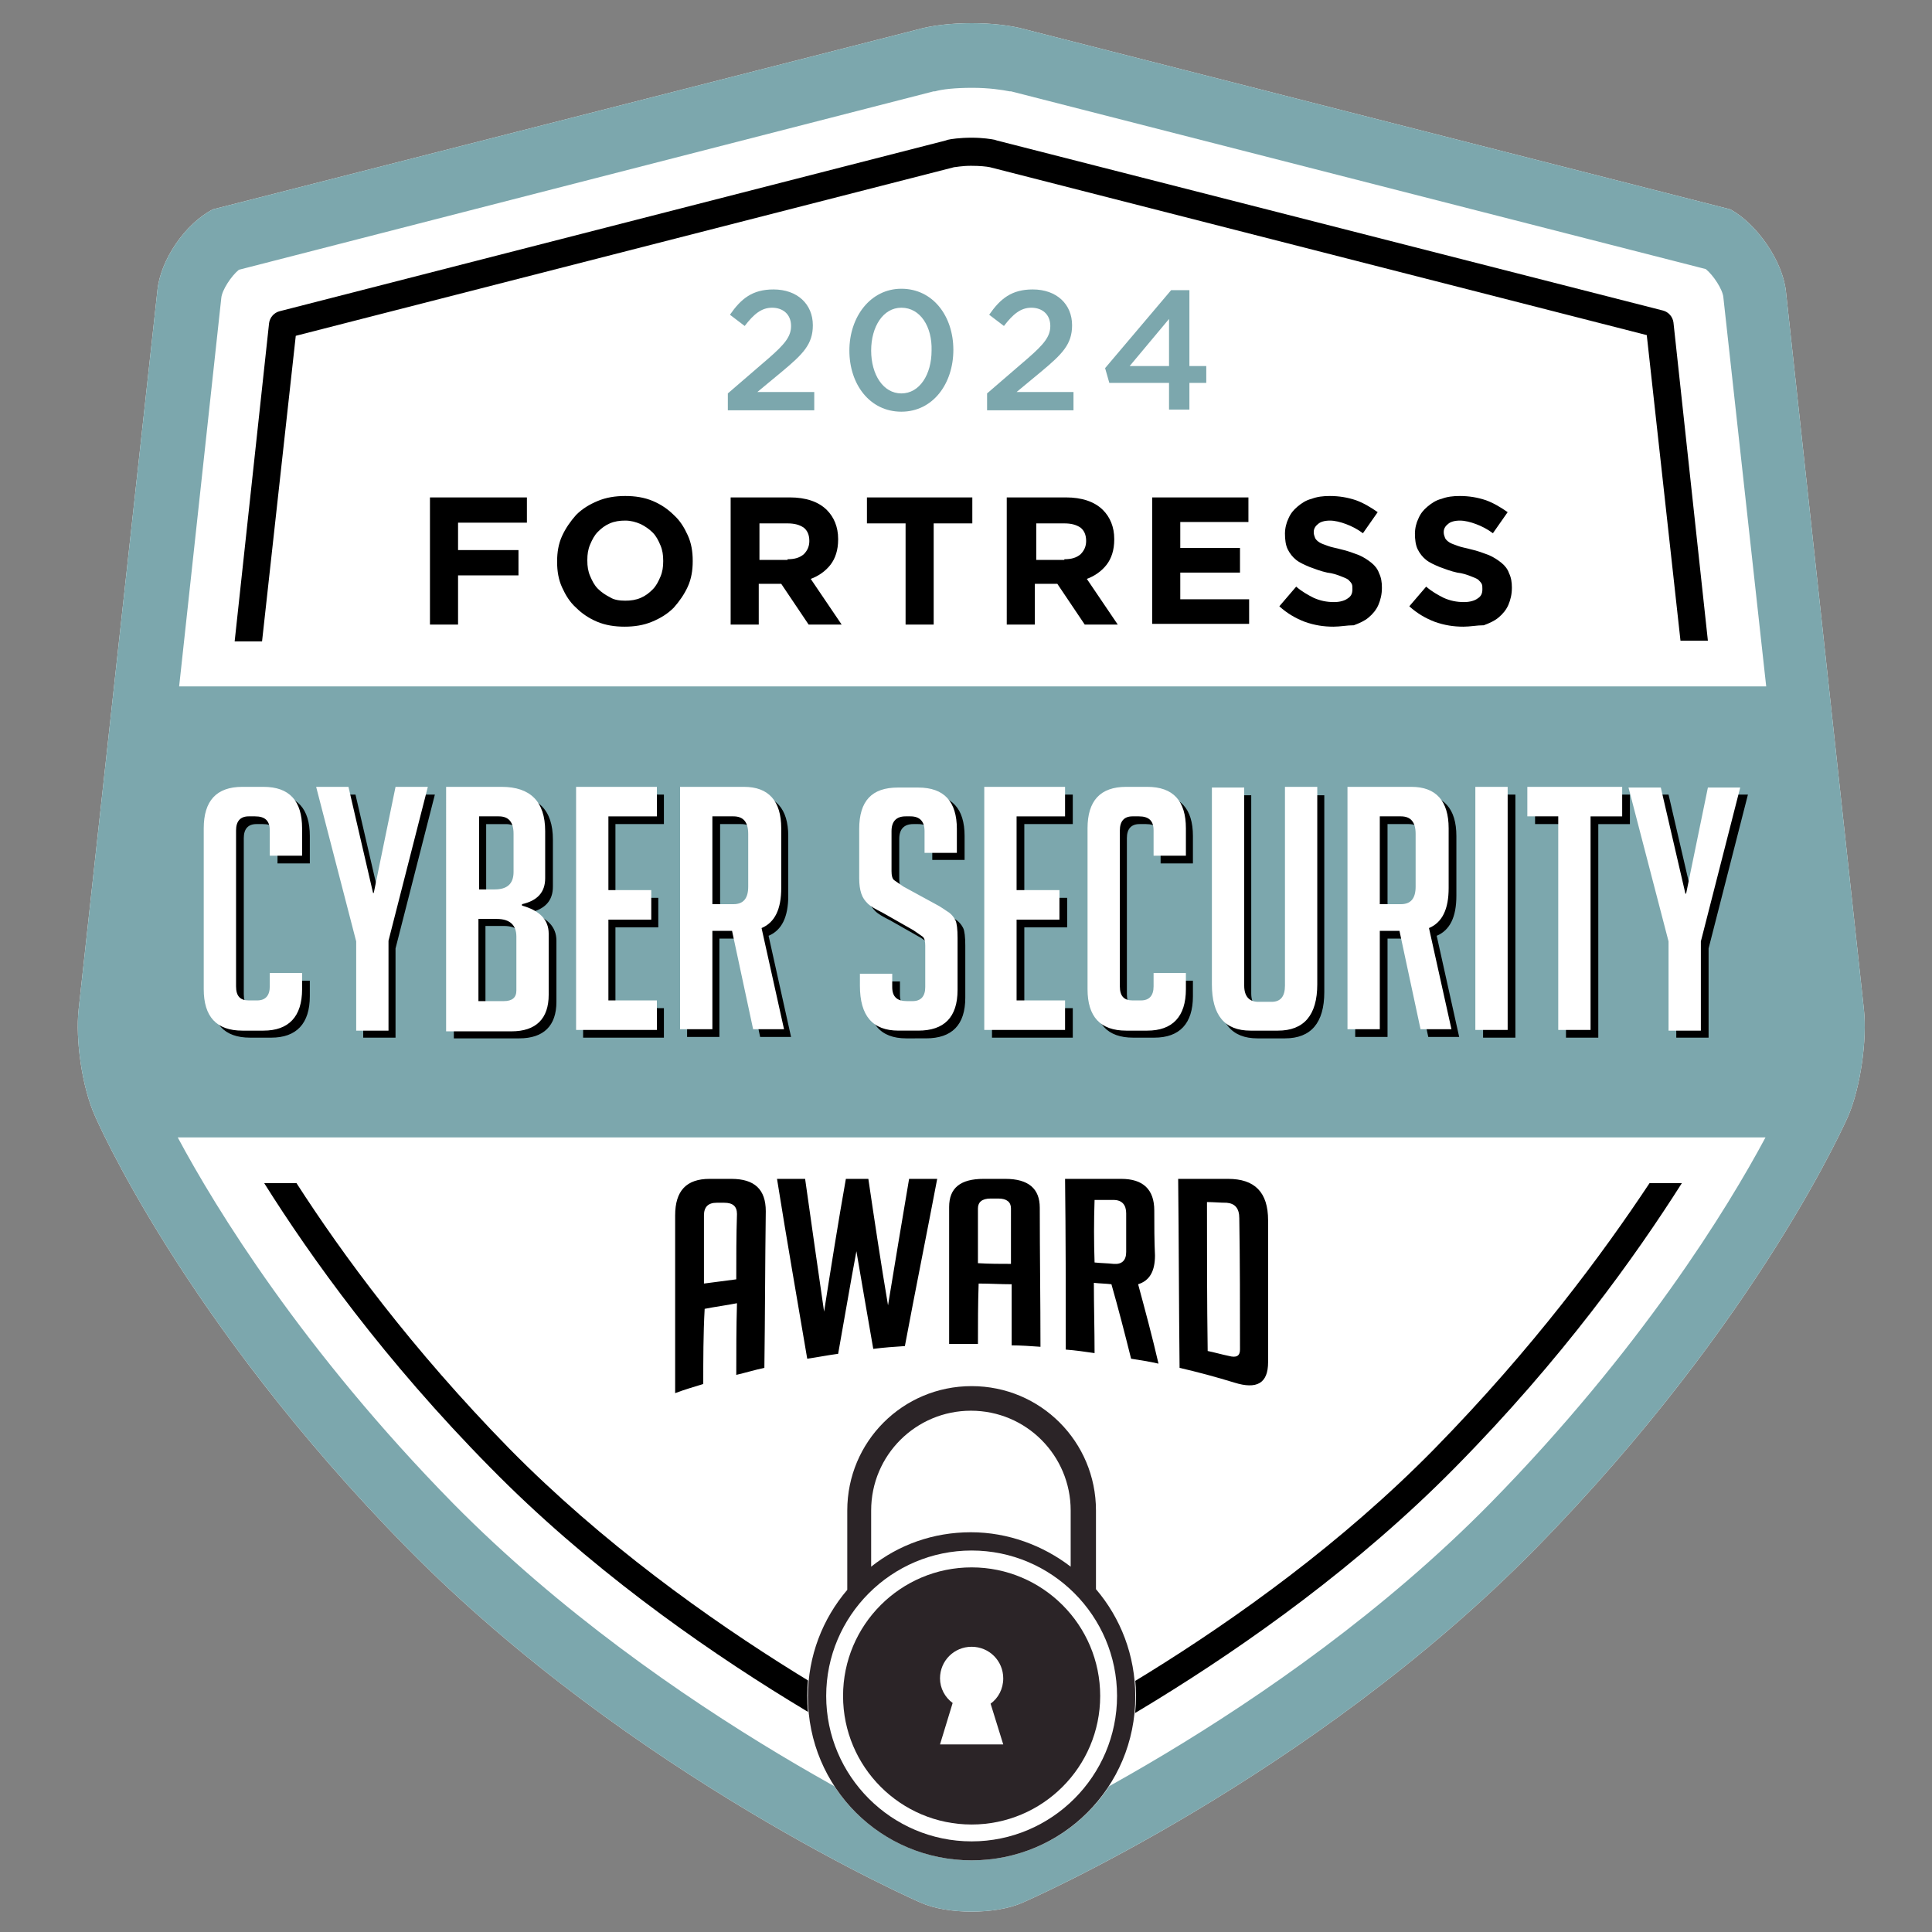
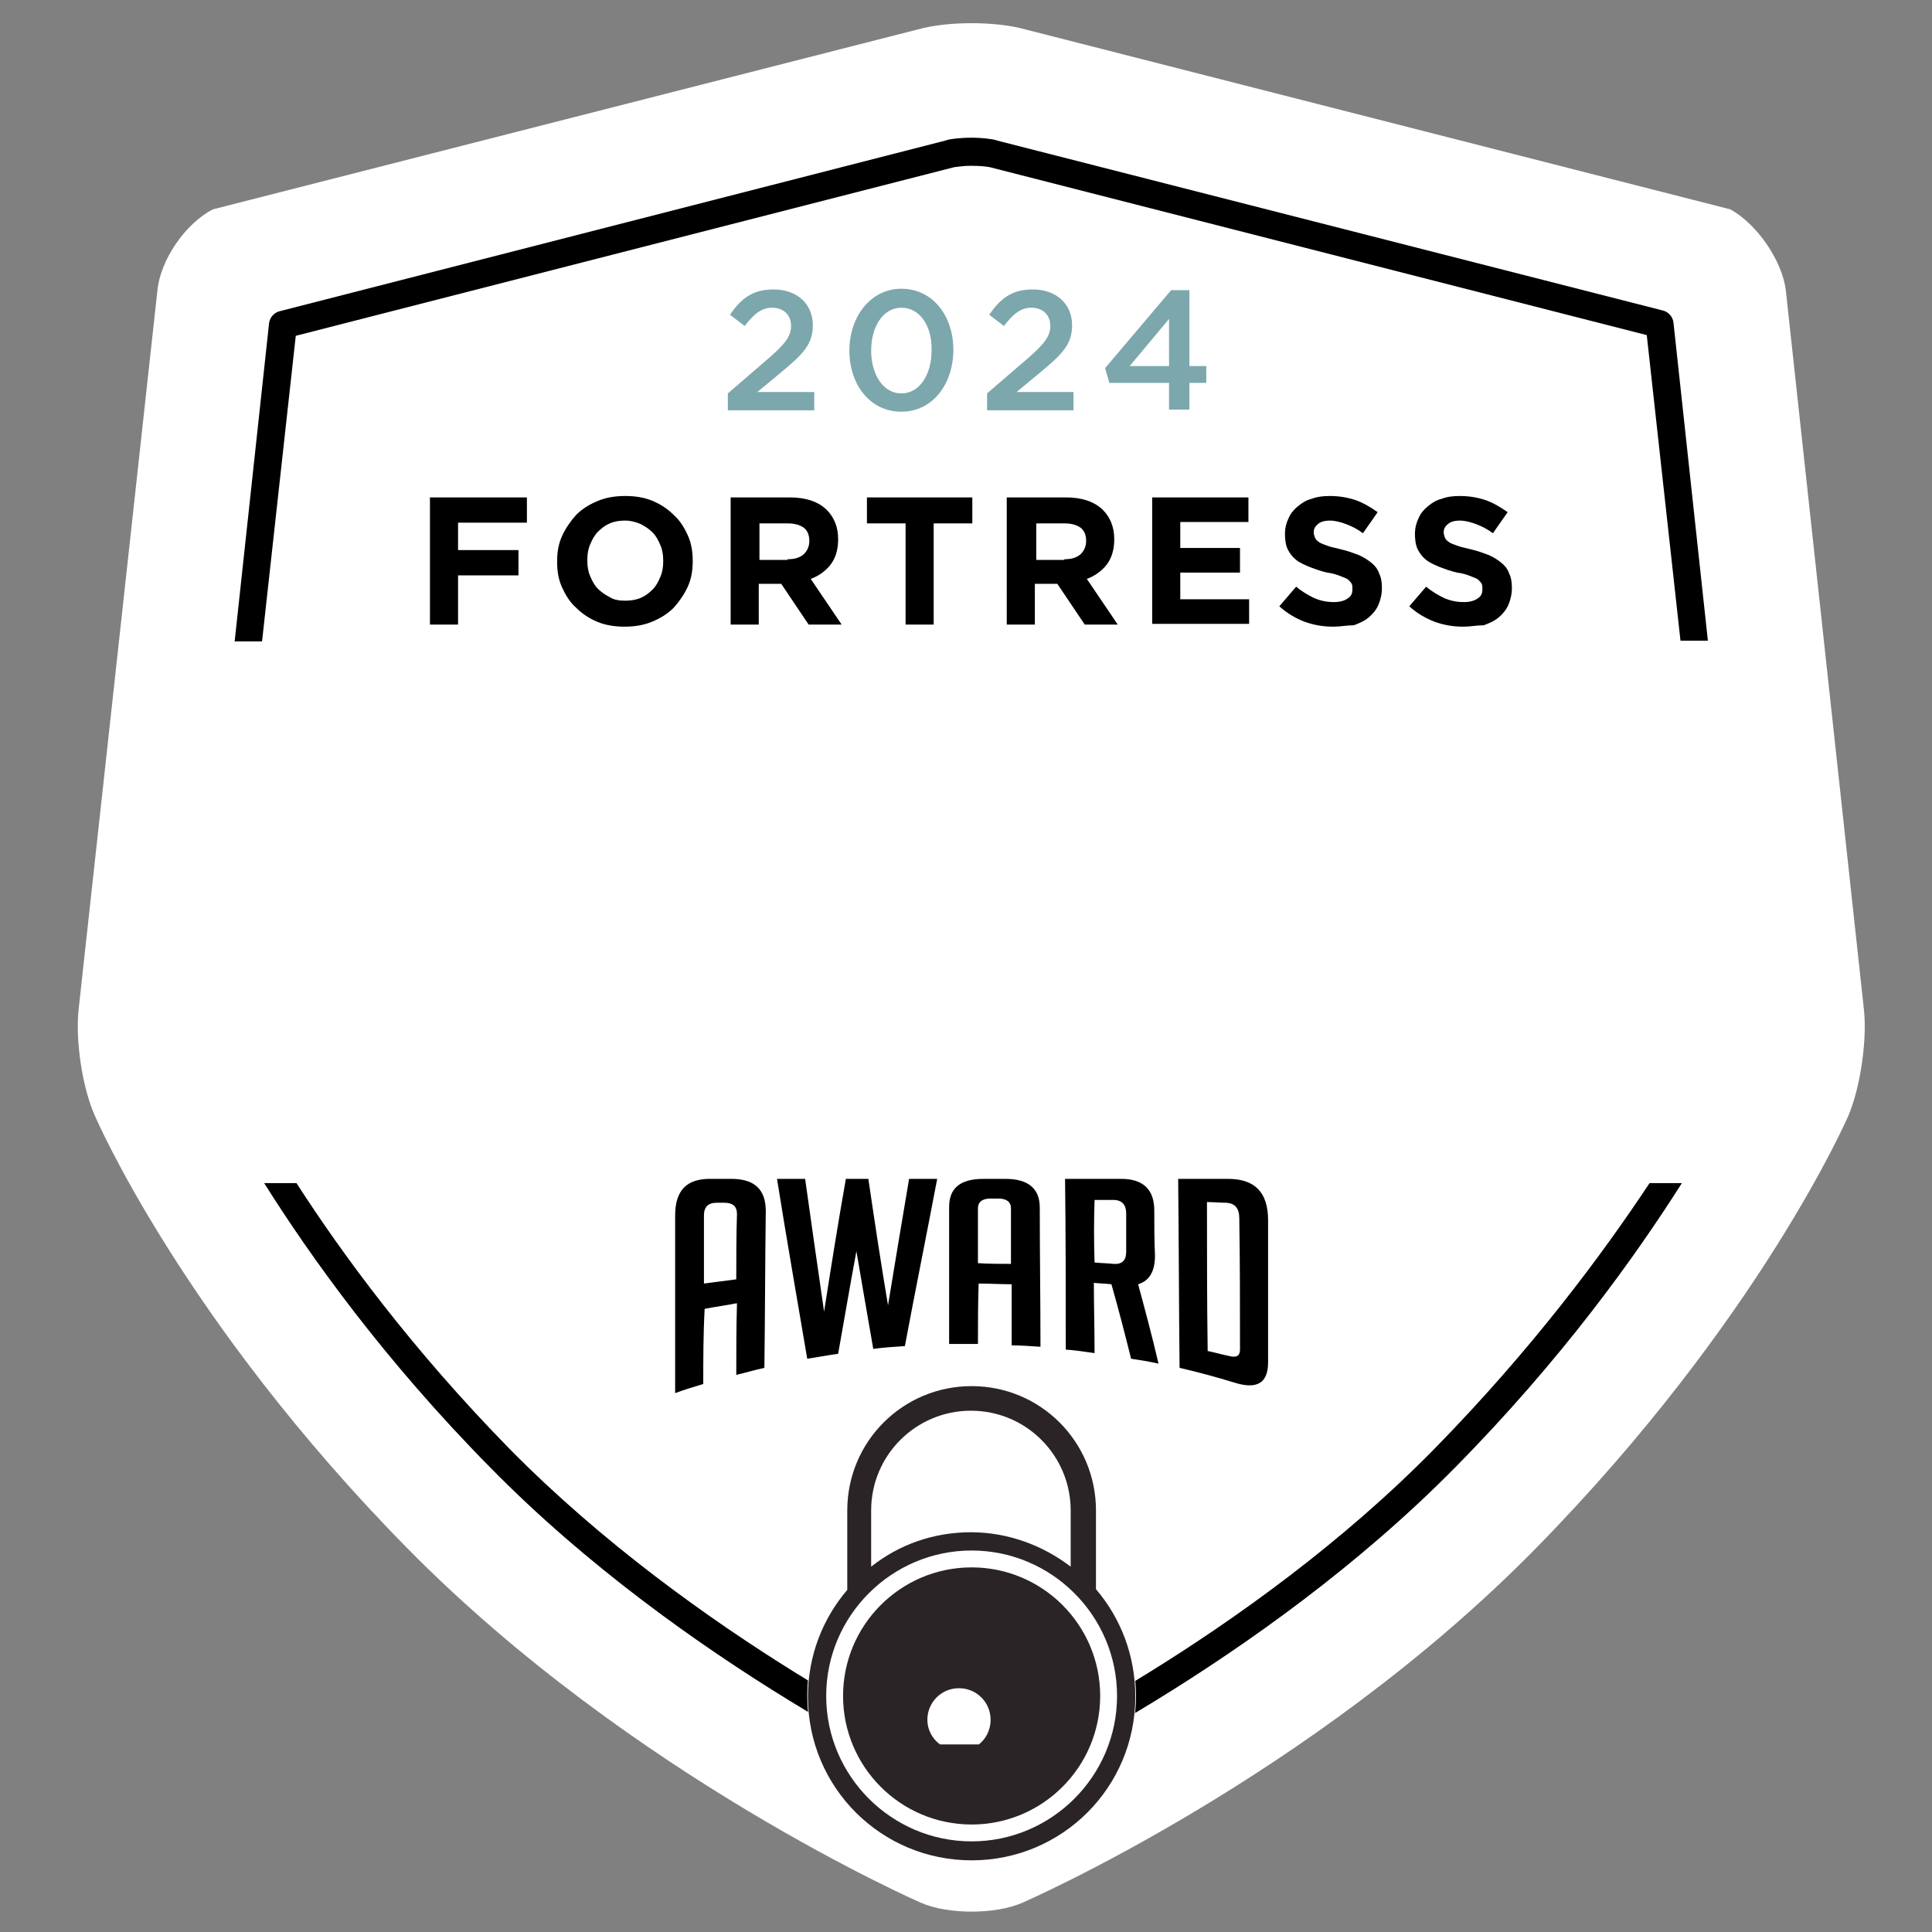
<svg xmlns="http://www.w3.org/2000/svg" version="1.1" id="Layer_1" x="0" y="0" viewBox="0 0 275 275" style="enable-background:new 0 0 275 275" xml:space="preserve">
  <rect x="0" y="0" width="275" height="275" fill="#808080" stroke="none" />
  <style>.st0{fill:#fff}.st1{fill:#7ca7ad}.st2{fill:#2b2427}</style>
  <path class="st0" d="M265.3 143.6 254.2 41.4c-.5-4.3-4.1-9.5-7.9-11.6L146 4.2c-2.1-.6-4.9-.9-7.7-.9s-5.6.3-7.7.9L30.3 29.8c-3.9 2-7.5 7.2-7.9 11.6L11.2 143.6c-.5 4.4.5 11.2 2.3 15.2 0 0 12.4 29 44.5 61.6 32 32.5 73 50.4 73 50.4 2 .9 4.7 1.3 7.3 1.3 2.6 0 5.3-.4 7.3-1.3 0 0 41-17.8 73-50.4 32-32.6 44.5-61.6 44.5-61.6 1.7-4 2.7-10.8 2.2-15.2z" />
-   <path class="st1" d="M265.3 143.6 254.2 41.4c-.5-4.3-4.1-9.5-7.9-11.6L146 4.2c-2.1-.6-4.9-.9-7.7-.9s-5.6.3-7.7.9L30.3 29.8c-3.9 2-7.5 7.2-7.9 11.6L11.2 143.6c-.5 4.4.5 11.2 2.3 15.2 0 0 12.4 29 44.5 61.6 32 32.5 73 50.4 73 50.4 2 .9 4.7 1.3 7.3 1.3 2.6 0 5.3-.4 7.3-1.3 0 0 41-17.8 73-50.4 32-32.6 44.5-61.6 44.5-61.6 1.7-4 2.7-10.8 2.2-15.2zM31.5 42.4c.1-1.1 1.4-3.1 2.5-4L132.9 13h.2c1-.3 2.9-.5 5.3-.5s4.3.3 5.3.5h.2l98.9 25.3c1.1.9 2.4 2.9 2.5 4l6.1 55.4H25.5l6-55.3zM212.1 214c-30.3 30.8-69.8 48.2-70.2 48.4-.5.2-1.8.6-3.6.6-1.9 0-3.2-.3-3.6-.6-.4-.2-39.8-17.6-70.2-48.4-21.4-21.8-33.8-42-39.2-52.1h226c-5.4 10.1-17.8 30.3-39.2 52.1z" />
  <path d="M238.2 45.9c-.1-.8-.7-1.5-1.5-1.7L141.9 20l-.3-.1c-.5-.1-1.7-.3-3.3-.3-1.7 0-3 .2-3.4.3l-.3.1-94.8 24.3c-.8.2-1.4.9-1.5 1.7l-4.9 45.3h3.9l4.8-43.5 93.7-24c.2 0 1.1-.2 2.4-.2 1.3 0 2.2.1 2.7.2l93.5 23.9 4.8 43.5h3.9l-4.9-45.3zm-34 160.3c-26.4 26.9-60.6 43.2-65.9 45.6-5.3-2.4-39.4-18.8-65.8-45.6-13.9-14.2-23.8-27.7-30.3-37.8h-4.6c6.6 10.5 17.1 25.2 32.2 40.5 27.5 28 63.4 44.8 67.3 46.6.2.1.4.1.6.2h1.4c.2 0 .4-.1.6-.2 4-1.8 39.8-18.6 67.4-46.6 15.3-15.5 25.7-30.1 32.3-40.5h-4.6c-6.7 10.1-16.6 23.5-30.6 37.8z" />
  <path id="XMLID_1_" class="st0" d="M138.3 264.8c-12.9 0-23.4-10.5-23.4-23.4 0-12.9 10.5-23.4 23.4-23.4 12.9 0 23.4 10.5 23.4 23.4 0 13-10.5 23.4-23.4 23.4z" />
-   <path d="M44.1 139.6v2.2c0 3.9-1.9 5.9-5.5 5.9h-3c-3.7 0-5.5-2-5.5-5.9V119c0-3.9 1.8-5.9 5.5-5.9h3c3.7 0 5.5 2 5.5 5.9v3.9h-4.6v-3.6c0-1.4-.7-2-2.1-2h-.9c-1.2 0-1.8.7-1.8 2v22.2c0 1.4.6 2 1.8 2h1.2c1.2 0 1.8-.7 1.8-2v-1.9h4.6zM56.3 147.7h-4.6V135L46 113.1h4.6l3.5 15.1h.1l3.1-15.1h4.6L56.3 135v12.7zM75.4 129.9c2.5.7 3.8 2 3.8 4v8.7c0 3.4-1.8 5.2-5.3 5.2h-9.3v-34.6h7.9c4.1 0 6.2 2.1 6.2 6.3v6.7c0 2-1.1 3.2-3.3 3.7zm-6.2-2.2h2.2c1.8 0 2.7-.8 2.7-2.5v-5.4c0-1.7-.7-2.5-2.1-2.5h-2.8v10.4zm0 15.8h3.5c1.2 0 1.8-.5 1.8-1.5v-7.7c0-1.6-.9-2.5-2.8-2.5h-2.6v11.7zM83 147.7v-34.6h11.5v4.2h-6.9v10.5h6.1v4.2h-6.1v11.5h6.9v4.2H83zM97.8 113.1h9.1c3.5 0 5.3 2 5.3 5.9v8.5c0 3-.9 4.9-2.8 5.7l3.2 14.4h-4.4l-3-14h-2.8v14h-4.6v-34.5zm4.7 16.7h3c1.4 0 2.1-.8 2.1-2.5v-7.5c0-1.7-.7-2.5-2.1-2.5h-3v12.5zM132.7 122.4v-3c0-1.4-.7-2.1-2-2.1h-.7c-1.3 0-2 .7-2 2.1v5.7c0 .6.1 1.1.4 1.3.3.2.7.5 1.3.9l4.4 2.4c1 .5 1.6 1 2.1 1.3.4.3.7.7.9 1.1.2.4.3 1.3.3 2.5v7.4c0 3.9-1.9 5.8-5.6 5.8H129c-3.7 0-5.5-2.1-5.5-6.4v-1.7h4.6v1.9c0 1.4.7 2 2.1 2h.8c1.2 0 1.8-.7 1.8-2v-5.9c0-.6-.1-1.1-.4-1.3-.3-.2-.7-.5-1.3-.9l-4.4-2.5c-1-.5-1.7-.9-2.1-1.3-.4-.4-.7-.8-.9-1.4-.2-.6-.3-1.3-.3-2.2V119c0-4 1.8-5.9 5.5-5.9h2.9c3.7 0 5.5 2 5.5 5.9v3.4h-4.6zM141.2 147.7v-34.6h11.5v4.2h-6.9v10.5h6.1v4.2h-6.1v11.5h6.9v4.2h-11.5zM169.8 139.6v2.2c0 3.9-1.9 5.9-5.5 5.9h-3c-3.7 0-5.5-2-5.5-5.9V119c0-3.9 1.8-5.9 5.5-5.9h3c3.7 0 5.5 2 5.5 5.9v3.9h-4.6v-3.6c0-1.4-.7-2-2.1-2h-.9c-1.2 0-1.8.7-1.8 2v22.2c0 1.4.6 2 1.8 2h1.2c1.2 0 1.8-.7 1.8-2v-1.9h4.6zM188.5 113.1v28.1c0 4.4-1.9 6.6-5.6 6.6H179c-3.7 0-5.5-2.2-5.5-6.6v-28h4.6v28.2c0 1.5.7 2.3 2 2.3h1.9c1.3 0 1.9-.8 1.9-2.3v-28.2h4.6zM192.9 113.1h9.1c3.5 0 5.3 2 5.3 5.9v8.5c0 3-.9 4.9-2.8 5.7l3.2 14.4h-4.4l-3-14h-2.8v14h-4.6v-34.5zm4.6 16.7h3c1.4 0 2.1-.8 2.1-2.5v-7.5c0-1.7-.7-2.5-2.1-2.5h-3v12.5zM211.1 147.7v-34.6h4.6v34.6h-4.6zM227.5 117.3v30.4h-4.6v-30.4h-4.4v-4.2H232v4.2h-4.5zM243.2 147.7h-4.6V135l-5.7-21.9h4.6l3.5 15.1h.1l3.1-15.1h4.6l-5.6 21.9v12.7z" />
  <g>
    <path class="st0" d="M43 138.6v2.2c0 3.9-1.9 5.9-5.5 5.9h-3c-3.7 0-5.5-2-5.5-5.9v-22.9c0-3.9 1.8-5.9 5.5-5.9h3c3.7 0 5.5 2 5.5 5.9v3.9h-4.6v-3.6c0-1.4-.7-2-2.1-2h-.9c-1.2 0-1.8.7-1.8 2v22.2c0 1.4.6 2 1.8 2h1.2c1.2 0 1.8-.7 1.8-2v-1.9H43zM55.3 146.7h-4.6V134L45 112h4.6l3.5 15.1h.1l3.1-15.1h4.6l-5.6 21.9v12.8zM74.3 128.9c2.5.7 3.8 2 3.8 4v8.7c0 3.4-1.8 5.2-5.3 5.2h-9.3V112h7.9c4.1 0 6.2 2.1 6.2 6.3v6.7c0 2-1.1 3.2-3.3 3.7v.2zm-6.1-2.3h2.2c1.8 0 2.7-.8 2.7-2.5v-5.4c0-1.7-.7-2.5-2.1-2.5h-2.8v10.4zm0 15.9h3.5c1.2 0 1.8-.5 1.8-1.5v-7.7c0-1.6-.9-2.5-2.8-2.5h-2.6v11.7zM82 146.7V112h11.5v4.2h-6.9v10.5h6.1v4.2h-6.1v11.5h6.9v4.2H82zM96.8 112h9.1c3.5 0 5.3 2 5.3 5.9v8.5c0 3-.9 4.9-2.8 5.7l3.2 14.4h-4.4l-3-14h-2.8v14h-4.6V112zm4.6 16.7h3c1.4 0 2.1-.8 2.1-2.5v-7.5c0-1.7-.7-2.5-2.1-2.5h-3v12.5zM131.6 121.3v-3c0-1.4-.7-2.1-2-2.1h-.7c-1.3 0-2 .7-2 2.1v5.7c0 .6.1 1.1.4 1.3.3.2.7.5 1.3.9l4.4 2.4c1 .5 1.6 1 2.1 1.3.4.3.7.7.9 1.1.2.4.3 1.3.3 2.5v7.4c0 3.9-1.9 5.8-5.6 5.8h-2.8c-3.7 0-5.5-2.1-5.5-6.4v-1.7h4.6v1.9c0 1.4.7 2 2.1 2h.8c1.2 0 1.8-.7 1.8-2v-5.9c0-.6-.1-1.1-.4-1.3-.3-.2-.7-.5-1.3-.9l-4.4-2.5c-1-.5-1.7-.9-2.1-1.3-.4-.4-.7-.8-.9-1.4-.2-.6-.3-1.3-.3-2.2v-7c0-4 1.8-5.9 5.5-5.9h2.9c3.7 0 5.5 2 5.5 5.9v3.4h-4.6zM140.1 146.7V112h11.5v4.2h-6.9v10.5h6.1v4.2h-6.1v11.5h6.9v4.2h-11.5zM168.8 138.6v2.2c0 3.9-1.9 5.9-5.5 5.9h-3c-3.7 0-5.5-2-5.5-5.9v-22.9c0-3.9 1.8-5.9 5.5-5.9h3c3.7 0 5.5 2 5.5 5.9v3.9h-4.6v-3.6c0-1.4-.7-2-2.1-2h-.9c-1.2 0-1.8.7-1.8 2v22.2c0 1.4.6 2 1.8 2h1.2c1.2 0 1.8-.7 1.8-2v-1.9h4.6zM187.5 112v28.1c0 4.4-1.9 6.6-5.6 6.6H178c-3.7 0-5.5-2.2-5.5-6.6v-28h4.6v28.2c0 1.5.7 2.3 2 2.3h1.9c1.3 0 1.9-.8 1.9-2.3V112h4.6zM191.8 112h9.1c3.5 0 5.3 2 5.3 5.9v8.5c0 3-.9 4.9-2.8 5.7l3.2 14.4h-4.4l-3-14h-2.8v14h-4.6V112zm4.6 16.7h3c1.4 0 2.1-.8 2.1-2.5v-7.5c0-1.7-.7-2.5-2.1-2.5h-3v12.5zM210 146.7V112h4.6v34.6H210zM226.4 116.2v30.4h-4.6v-30.4h-4.4V112h13.5v4.2h-4.5zM242.1 146.7h-4.6V134l-5.7-21.9h4.6l3.5 15.1h.1l3.1-15.1h4.6l-5.6 21.9v12.7z" />
  </g>
  <g>
    <path d="M100.1 197c-1.3.4-2.7.8-4 1.3V173c0-3.5 1.6-5.2 4.9-5.2h3.1c3.3 0 4.9 1.5 4.9 4.6-.1 7.4-.1 14.9-.2 22.3-1.4.3-2.7.7-4 1 0-3.4 0-6.8.1-10.2-1.5.3-3.1.5-4.6.8-.2 3.6-.2 7.2-.2 10.7zm4.7-14.9c0-3.1 0-6.2.1-9.3 0-1.1-.6-1.6-1.8-1.6H102c-1.2 0-1.8.6-1.8 1.8v9.7c1.5-.2 3-.4 4.6-.6zM133.4 167.8c-1.5 7.9-3.1 15.8-4.6 23.8-1.5.1-3 .2-4.5.4-.8-4.6-1.6-9.2-2.4-13.9-.9 4.8-1.7 9.6-2.6 14.6-1.5.2-3 .5-4.4.7-1.4-8.3-2.9-16.8-4.3-25.6h4c.9 6.4 1.8 12.7 2.7 18.9 1-6.4 2-12.7 3.1-18.9h3.2c.9 6.1 1.8 12.1 2.8 18 1-6.1 2-12.1 3-18h4zM139.2 191.3h-4.1v-19.5c0-2.7 1.6-4 4.9-4h3.1c3.3 0 4.9 1.4 4.9 4.1 0 6.6.1 13.2.1 19.8-1.4-.1-2.8-.2-4.1-.2v-8.7c-1.6 0-3.1-.1-4.7-.1-.1 2.9-.1 5.7-.1 8.6zm4.7-11.4V172c0-.9-.6-1.4-1.8-1.4H141c-1.2 0-1.8.5-1.8 1.4v7.8c1.6.1 3.2.1 4.7.1zM151.6 167.8h8c3.1 0 4.7 1.5 4.7 4.5 0 2.1 0 4.3.1 6.4 0 2.3-.8 3.6-2.4 4.1 1 3.7 2 7.4 2.9 11.3-1.3-.3-2.6-.5-3.9-.7-.9-3.6-1.8-7.1-2.8-10.6-.8-.1-1.6-.1-2.5-.2 0 3.3.1 6.6.1 10-1.4-.2-2.7-.4-4.1-.5 0-8.2 0-16.2-.1-24.3zm4.2 11.9c.9.1 1.8.1 2.7.2 1.2.1 1.8-.5 1.8-1.7v-5.5c0-1.2-.6-1.9-1.8-1.9h-2.7c-.1 3-.1 5.9 0 8.9zM167.9 194.7c-.1-9-.1-17.9-.2-26.9h7.1c3.8 0 5.7 1.9 5.7 5.9v20.2c0 3-1.6 3.9-4.8 2.9-2.6-.8-5.2-1.5-7.8-2.1zm4-2.4c1 .2 2 .5 3 .7 1.1.3 1.6 0 1.6-.9 0-6.2 0-12.5-.1-18.7 0-1.4-.6-2.1-1.8-2.2-.9 0-1.9-.1-2.8-.1 0 7.1 0 14.2.1 21.2z" />
  </g>
  <g>
    <path d="M61.2 70.8H75v3.6h-9.8v3.9h8.6v3.6h-8.6v7h-4V70.8zM88.9 89.2c-1.4 0-2.7-.2-3.9-.7-1.2-.5-2.2-1.2-3-2-.9-.8-1.5-1.8-2-2.9-.5-1.1-.7-2.3-.7-3.6v-.1c0-1.3.2-2.5.7-3.6.5-1.1 1.2-2.1 2-3 .9-.9 1.9-1.5 3.1-2 1.2-.5 2.5-.7 3.9-.7s2.7.2 3.9.7c1.2.5 2.2 1.2 3 2 .9.8 1.5 1.8 2 2.9.5 1.1.7 2.3.7 3.6v.1c0 1.3-.2 2.5-.7 3.6-.5 1.1-1.2 2.1-2 3-.9.9-1.9 1.5-3.1 2-1.2.5-2.5.7-3.9.7zm.1-3.7c.8 0 1.5-.1 2.2-.4.7-.3 1.2-.7 1.7-1.2s.8-1.1 1.1-1.8c.3-.7.4-1.4.4-2.2v-.1c0-.8-.1-1.5-.4-2.2-.3-.7-.6-1.3-1.1-1.8-.5-.5-1.1-.9-1.7-1.2-.7-.3-1.4-.5-2.2-.5-.8 0-1.5.1-2.2.4s-1.2.7-1.7 1.2-.8 1.1-1.1 1.8c-.3.7-.4 1.4-.4 2.2v.1c0 .8.1 1.5.4 2.2.3.7.6 1.3 1.1 1.8s1.1.9 1.7 1.2c.6.4 1.4.5 2.2.5zM104.1 70.8h8.3c2.3 0 4.1.6 5.3 1.8 1 1 1.6 2.4 1.6 4.1v.1c0 1.5-.4 2.7-1.1 3.6-.7.9-1.7 1.6-2.8 2l4.4 6.5h-4.7l-3.9-5.8H108v5.8h-4V70.8zm8 8.8c1 0 1.7-.2 2.3-.7.5-.5.8-1.1.8-1.9 0-.9-.3-1.5-.8-1.9-.6-.4-1.3-.6-2.3-.6h-4v5.2h4zM128.9 74.5h-5.5v-3.7h15v3.7h-5.5v14.4h-4V74.5zM143.4 70.8h8.3c2.3 0 4.1.6 5.3 1.8 1 1 1.6 2.4 1.6 4.1v.1c0 1.5-.4 2.7-1.1 3.6-.7.9-1.7 1.6-2.8 2l4.4 6.5h-4.7l-3.9-5.8h-3.2v5.8h-4V70.8zm8.1 8.8c1 0 1.7-.2 2.3-.7.5-.5.8-1.1.8-1.9 0-.9-.3-1.5-.8-1.9-.6-.4-1.3-.6-2.3-.6h-4v5.2h4zM164.1 70.8h13.6v3.5H168V78h8.5v3.5H168v3.8h9.8v3.5H164v-18zM189.8 89.2c-1.4 0-2.7-.2-4.1-.7-1.3-.5-2.5-1.2-3.6-2.2l2.4-2.8c.8.7 1.7 1.2 2.5 1.6.9.4 1.8.6 2.9.6.8 0 1.5-.2 1.9-.5.5-.3.7-.7.7-1.3v-.1c0-.3 0-.5-.1-.7-.1-.2-.3-.4-.5-.6-.3-.2-.6-.3-1.1-.5-.5-.2-1.1-.4-1.9-.5-.9-.2-1.7-.5-2.5-.8-.7-.3-1.4-.6-1.9-1s-.9-.9-1.2-1.5c-.3-.6-.4-1.4-.4-2.3v.1c0-.8.2-1.6.5-2.2.3-.7.7-1.2 1.3-1.7.6-.5 1.2-.9 2-1.1.8-.3 1.6-.4 2.6-.4 1.3 0 2.5.2 3.7.6 1.1.4 2.1 1 3.1 1.7l-2.1 3c-.8-.6-1.6-1-2.4-1.3-.8-.3-1.6-.5-2.3-.5-.8 0-1.4.2-1.7.5-.4.3-.6.7-.6 1.1v.1c0 .3.1.5.2.8.1.2.3.4.6.6.3.2.7.3 1.2.5s1.2.3 1.9.5c.9.2 1.7.5 2.5.8.7.3 1.3.7 1.8 1.1.5.4.9.9 1.1 1.5.3.6.4 1.3.4 2v.1c0 .9-.2 1.7-.5 2.4s-.8 1.3-1.4 1.8c-.6.5-1.3.8-2.1 1.1-1 0-1.9.2-2.9.2zM208.3 89.2c-1.4 0-2.7-.2-4.1-.7-1.3-.5-2.5-1.2-3.6-2.2l2.4-2.8c.8.7 1.7 1.2 2.5 1.6.9.4 1.8.6 2.9.6.8 0 1.5-.2 1.9-.5.5-.3.7-.7.7-1.3v-.1c0-.3 0-.5-.1-.7-.1-.2-.3-.4-.5-.6-.3-.2-.6-.3-1.1-.5-.5-.2-1.1-.4-1.9-.5-.9-.2-1.7-.5-2.5-.8-.7-.3-1.4-.6-1.9-1s-.9-.9-1.2-1.5c-.3-.6-.4-1.4-.4-2.3v.1c0-.8.2-1.6.5-2.2.3-.7.7-1.2 1.3-1.7.6-.5 1.2-.9 2-1.1.8-.3 1.6-.4 2.6-.4 1.3 0 2.5.2 3.7.6 1.1.4 2.1 1 3.1 1.7l-2.1 3c-.8-.6-1.6-1-2.4-1.3-.8-.3-1.6-.5-2.3-.5-.8 0-1.4.2-1.7.5-.4.3-.6.7-.6 1.1v.1c0 .3.1.5.2.8.1.2.3.4.6.6.3.2.7.3 1.2.5s1.2.3 1.9.5c.9.2 1.7.5 2.5.8.7.3 1.3.7 1.8 1.1.5.4.9.9 1.1 1.5.3.6.4 1.3.4 2v.1c0 .9-.2 1.7-.5 2.4s-.8 1.3-1.4 1.8c-.6.5-1.3.8-2.1 1.1-1 0-1.9.2-2.9.2z" />
  </g>
  <g>
    <path class="st2" d="M156 226.2V215c0-9.8-7.9-17.7-17.7-17.7-9.8 0-17.7 7.9-17.7 17.7v11.3c-3.5 4.1-5.6 9.4-5.6 15.2 0 12.9 10.4 23.3 23.3 23.3s23.3-10.4 23.3-23.3c0-5.9-2.1-11.2-5.6-15.3zM124 215c0-7.9 6.4-14.2 14.2-14.2 7.9 0 14.2 6.4 14.2 14.2v8c-3.9-3-8.9-4.9-14.2-4.9-5.4 0-10.3 1.8-14.2 4.9v-8zm14.3 47.1c-11.4 0-20.7-9.3-20.7-20.7 0-11.4 9.3-20.7 20.7-20.7 11.4 0 20.7 9.3 20.7 20.7 0 11.4-9.3 20.7-20.7 20.7z" />
-     <path class="st2" d="M138.3 223.1c-10.1 0-18.3 8.2-18.3 18.3 0 10.1 8.2 18.3 18.3 18.3 10.1 0 18.3-8.2 18.3-18.3 0-10.1-8.2-18.3-18.3-18.3zm4.5 25.2h-9l1.8-5.9c-1.1-.8-1.8-2.1-1.8-3.5 0-2.5 2-4.5 4.5-4.5s4.5 2 4.5 4.5c0 1.5-.7 2.8-1.8 3.6l1.8 5.8z" />
+     <path class="st2" d="M138.3 223.1c-10.1 0-18.3 8.2-18.3 18.3 0 10.1 8.2 18.3 18.3 18.3 10.1 0 18.3-8.2 18.3-18.3 0-10.1-8.2-18.3-18.3-18.3zm4.5 25.2h-9c-1.1-.8-1.8-2.1-1.8-3.5 0-2.5 2-4.5 4.5-4.5s4.5 2 4.5 4.5c0 1.5-.7 2.8-1.8 3.6l1.8 5.8z" />
  </g>
  <g>
    <path class="st1" d="m106 46.4-2.1-1.6c1.6-2.3 3.2-3.6 6.2-3.6 3.4 0 5.6 2.1 5.6 5.1 0 2.7-1.4 4.1-4.4 6.6l-3.5 2.9h8.1v2.6h-12.3V56l5.8-5c2.3-2 3.2-3.1 3.2-4.6 0-1.7-1.2-2.6-2.7-2.6-1.5 0-2.6.9-3.9 2.6zM128.3 58.6c-4.5 0-7.4-3.9-7.4-8.7s3-8.8 7.4-8.8c4.5 0 7.4 3.9 7.4 8.7s-2.9 8.8-7.4 8.8zm0-14.8c-2.6 0-4.3 2.7-4.3 6.1 0 3.4 1.7 6.1 4.3 6.1 2.6 0 4.3-2.7 4.3-6.1.1-3.4-1.6-6.1-4.3-6.1zM142.9 46.4l-2.1-1.6c1.6-2.3 3.2-3.6 6.2-3.6 3.4 0 5.6 2.1 5.6 5.1 0 2.7-1.4 4.1-4.4 6.6l-3.5 2.9h8.1v2.6h-12.3V56l5.8-5c2.3-2 3.2-3.1 3.2-4.6 0-1.7-1.2-2.6-2.7-2.6-1.5 0-2.6.9-3.9 2.6zM169.3 41.3v10.8h2.4v2.4h-2.4v3.8h-2.9v-3.8h-8.5l-.6-2.1 9.4-11.1h2.6zm-2.9 4.1-5.6 6.7h5.6v-6.7z" />
  </g>
</svg>